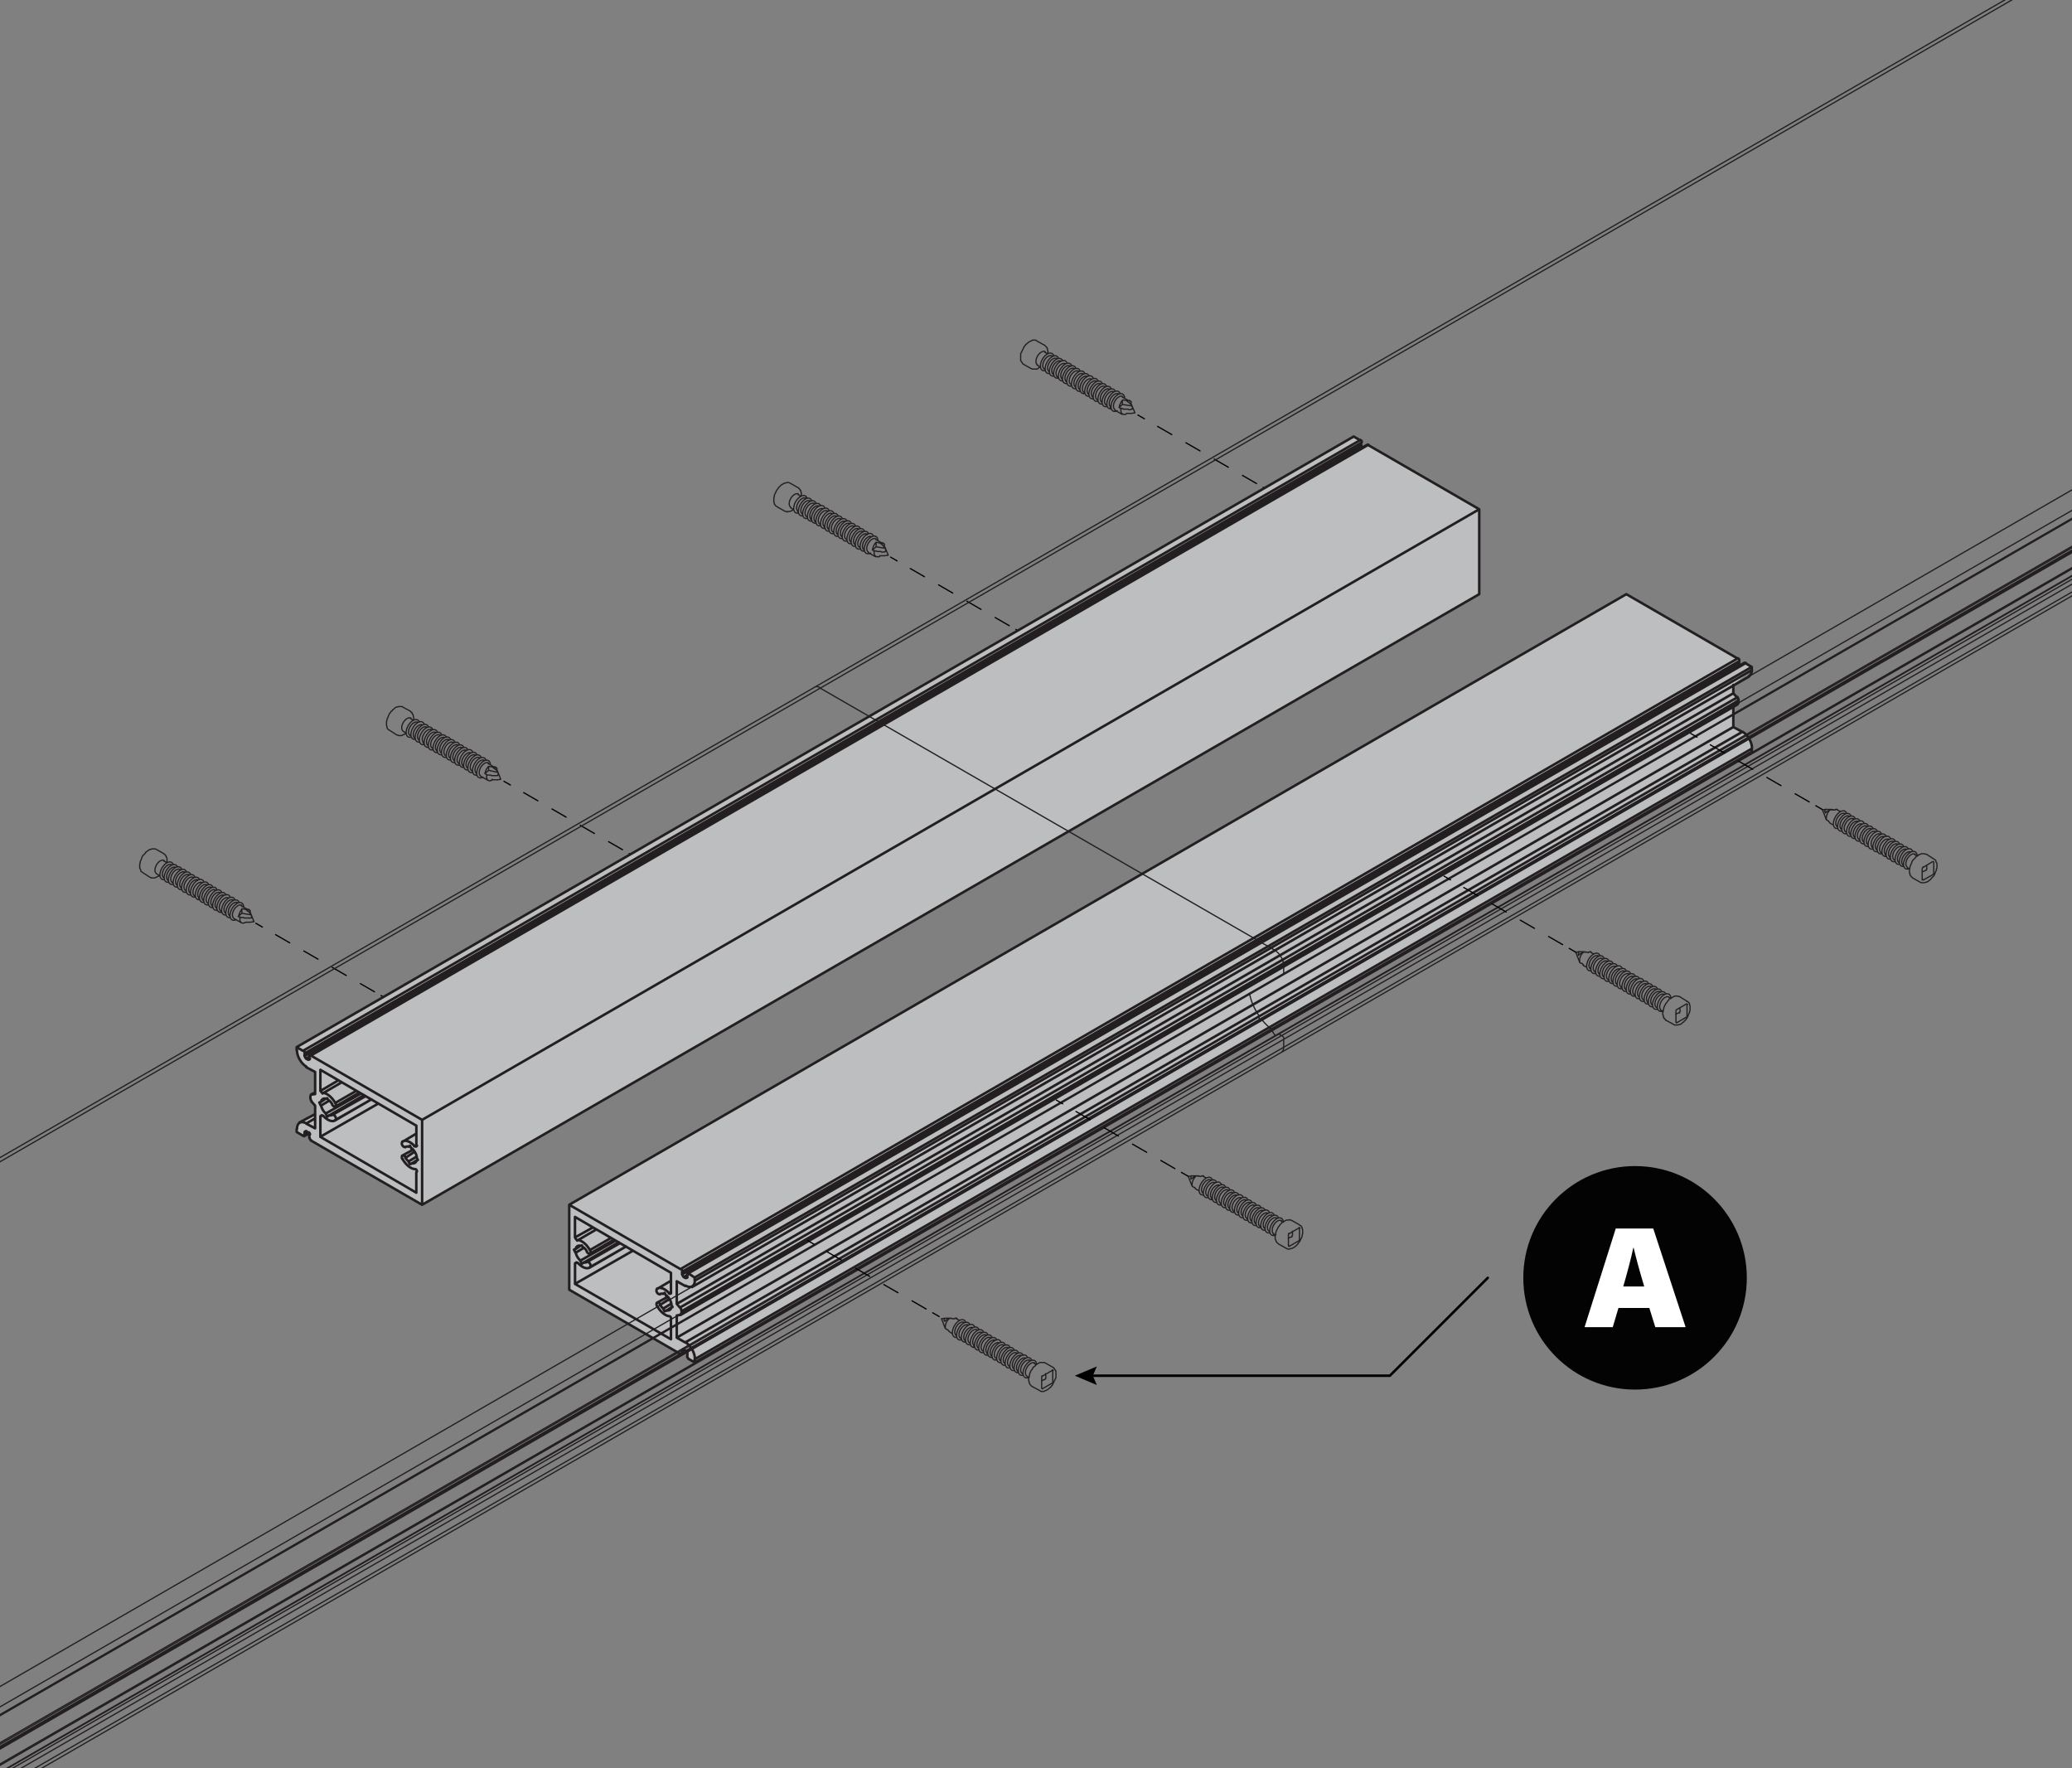
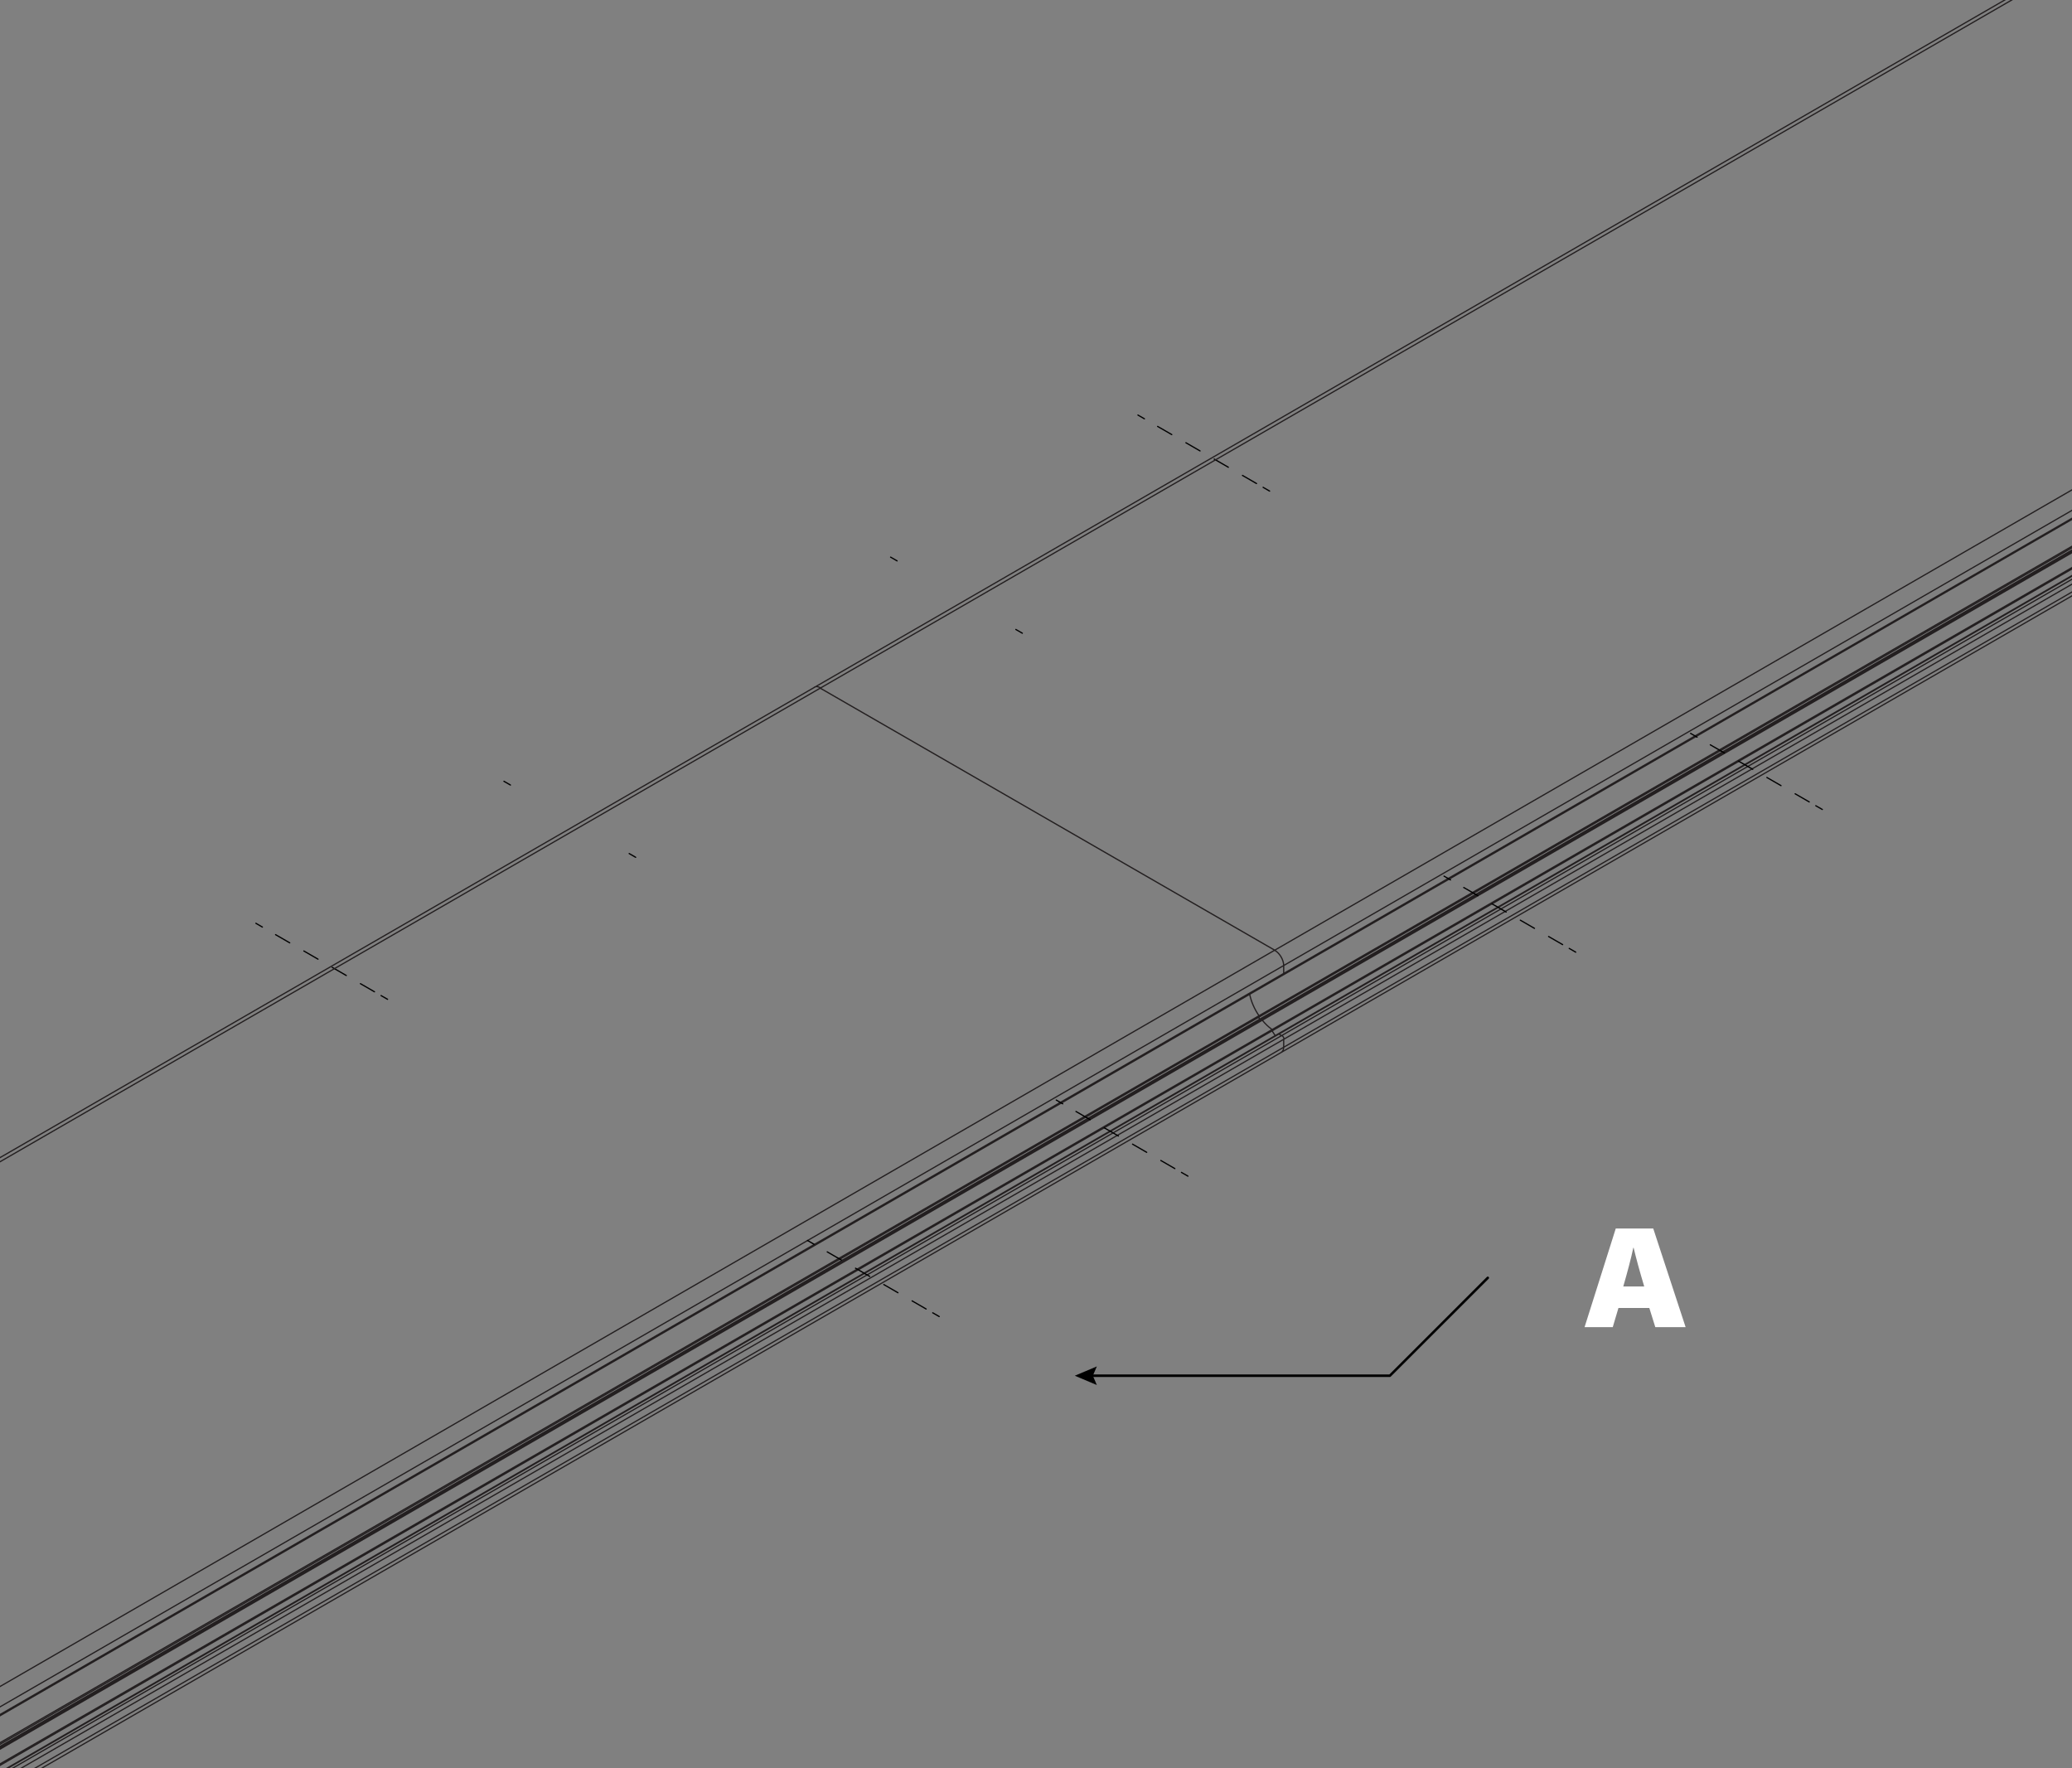
<svg xmlns="http://www.w3.org/2000/svg" id="Layer_1" data-name="Layer 1" viewBox="0 0 370.45 316.09">
  <rect x="0" y="0" width="370.45" height="316.09" fill="#808080" stroke="none" />
  <defs>
    <style>
      .cls-1, .cls-2 {
        stroke-width: .45px;
      }

      .cls-1, .cls-2, .cls-3, .cls-4, .cls-5, .cls-6 {
        fill: none;
      }

      .cls-1, .cls-2, .cls-3, .cls-4, .cls-6 {
        stroke-linecap: round;
        stroke-linejoin: round;
      }

      .cls-1, .cls-3 {
        stroke: #231f20;
      }

      .cls-2, .cls-4, .cls-6 {
        stroke: #000;
      }

      .cls-7 {
        fill: #030303;
      }

      .cls-7, .cls-8, .cls-5, .cls-9, .cls-10 {
        stroke-width: 0px;
      }

      .cls-3, .cls-4, .cls-6 {
        stroke-width: .22px;
      }

      .cls-11 {
        clip-path: url(#clippath-2);
      }

      .cls-4 {
        stroke-dasharray: 0 0 2.92 2.92;
      }

      .cls-12 {
        clip-path: url(#clippath-1);
      }

      .cls-9 {
        fill: #fff;
      }

      .cls-13 {
        clip-path: url(#clippath);
      }

      .cls-10 {
        fill: #bcbec0;
      }
    </style>
    <clipPath id="clippath">
-       <rect class="cls-5" width="370.45" height="316.09" />
-     </clipPath>
+       </clipPath>
    <clipPath id="clippath-1">
      <rect class="cls-5" width="370.45" height="316.09" />
    </clipPath>
    <clipPath id="clippath-2">
-       <rect class="cls-5" width="370.45" height="316.09" />
-     </clipPath>
+       </clipPath>
  </defs>
  <line class="cls-6" x1="45.75" y1="165.06" x2="46.91" y2="165.73" />
  <line class="cls-4" x1="49.27" y1="167.09" x2="66.95" y2="177.3" />
  <path class="cls-6" d="M90.1,139.67l1.16.67M68.13,177.98l1.16.67" />
-   <line class="cls-4" x1="93.63" y1="141.7" x2="111.31" y2="151.91" />
  <path class="cls-6" d="M159.23,99.6l1.16.67M112.49,152.59l1.16.67" />
-   <line class="cls-4" x1="162.75" y1="101.64" x2="180.44" y2="111.85" />
  <path class="cls-6" d="M203.45,74.2l1.16.67M181.62,112.53l1.16.67" />
  <line class="cls-4" x1="206.97" y1="76.23" x2="224.65" y2="86.44" />
  <line class="cls-6" x1="225.83" y1="87.12" x2="226.99" y2="87.79" />
  <g class="cls-13">
    <path class="cls-10" d="M53.04,187.2l189-109.16,1.44,1.01.05.91,1.13-.47,19.81,11.55v15.18l-189,109.16-20.03-11.69-.02-.87-.69-.54-.77.64-.93-.54.36-1.51,2.94-1.7v-1.51l-.85-1.32.09-.66.75-.25v-3.67s-1.55-1.23-1.76-1.19c-.21.03-.94-1.07-.94-1.07l-.6-2.15v-.15Z" />
    <path class="cls-10" d="M101.77,215.38v15.18l19.58,11.32,1.25-.39.31.35.16,1.06,1.13.66,189-109.16-.27-1.94-1.26-1.75-1.77-.86-.14-4.01.83-1.27-.57-.49s-.09-1.72-.05-1.79c.05-.07,3.41-2.57,3.41-2.57l-.71-.8s-.64-.36-.68-.3c-.04.06-.53.16-.62.16-.09,0-.43-.35-.43-.35,0,0-.42-.77-.47-.8-.05-.04-19.7-11.39-19.7-11.39l-189,109.16Z" />
    <path class="cls-1" d="M117.98,231.31v.09M111.95,222.83l-6.6,3.77M109.78,221.6l-4.34,2.54M312.73,120.93l-189,109.16M311.88,118.48l-189,109.16M122.7,241.59l-.85.47M310.66,125.93l-189,109.16M110.82,222.26l-5.94,3.39M119.3,231.88l-1.89,1.04M119.96,228.96l-2.55,1.51M309.9,122.44v1.51M121,229.05v4.05M117.48,230.44c-.16.1-.16.37-.02.62.14.25.39.37.54.28M117.98,231.31v.09M118.61,231.29c-.21-.06-.41-.03-.57.06M118.55,231.31l.28-.19.28.57M120.04,233.08c-.1-.54-.42-1.1-.84-1.46M119.96,233.1l.28.57-.28.09M119.15,234.25c.42.11.76-.08.88-.5M119.96,233.1l-1.41.85.28.47.28-.09.85-.57M118.01,233.25c.15.26.34.5.55.68M117.51,233.52c.58,1.03,1.47,1.74,2.21,1.79M119.96,235.74v3.68l-17.16-9.9M113.18,223.58l-10.37,5.94v-3.68M103.29,225.75c.75.85,1.63,1.18,2.19.84M104.35,225.68c.21.06.41.04.56-.06M110.07,221.79l-6.32,3.58.28.57.28-.19,6.32-3.68M102.92,223.89c.1.54.42,1.1.84,1.46M103.75,222.73l-.85.57-.28.09.28.57,1.42-.85M103.81,222.71c-.42-.11-.76.08-.88.5M103.75,222.73l.28-.09.28.47M104.95,223.72c-.15-.26-.34-.5-.55-.68M104.92,223.79c.14.25.38.38.54.29.16-.09.18-.36.03-.61M102.88,221.25c0,.1.03.21.1.29.07.09.16.14.25.13M106.01,219.43l-3.21,1.79M119.96,231.22v-3.68l-17.16-9.99v3.68M119.59,231.19c.08.08.17.11.25.1.08-.02.13-.09.14-.19M122.51,229.9l-1.51-.85M312.75,120.8c.31-.18.49-.57.48-1.09M122.57,229.83c.93.55,1.68.11,1.67-.97M313.2,119.23v.57M313.2,119.8l-189,109.16M124.2,228.39v.57M123.07,227.64l1.13.75,189-109.16-1.13-.66M312.15,118.52c-.07-.03-.14-.03-.19,0M312.07,118.57l-189,109.06M123.15,227.68c-.14-.06-.27,0-.29.17M122.89,228.39v-.57M122.62,228.44c.14.07.27,0,.29-.17M122.89,228.39l-.28.09M122.22,228.3l.38.19M310.91,118.69c-.01.1.03.21.1.3M122.89,227.92l-.66.38M122.01,227.85c-.01.16.09.34.23.4M310.94,118.2v.47M310.94,118.67l-189,109.16M121.94,227.35v.47M310.97,118.08c.02-.16-.09-.34-.23-.4M310.94,118.2l-189,109.16M121.97,227.24c.02-.16-.09-.34-.23-.4M290.77,106.22l19.89,11.5M310.66,117.72l-189,109.16M101.77,215.38l19.89,11.5M121.66,242.06l-19.89-11.5v-15.18l189-109.16M121.68,242.01c.15.07.27,0,.29-.17M122.7,241.49l-.75.47M121.94,241.4v.57M122.22,241.3l-.28.09M122.3,241.25c-.14-.06-.27,0-.29.17M122.6,241.49l-.38-.19M122.91,241.85c.01-.16-.09-.34-.23-.4M122.89,242.43v-.47M122.86,242.46c-.01.16.09.34.23.4M124.2,243.57l-1.13-.66M124.2,243v.57l189-109.16v-.57M313.24,133.75c0-1.08-.77-2.4-1.7-2.94M313.2,133.84l-189,109.16M124.24,242.9c0-1.08-.77-2.4-1.7-2.94M309.9,129.98l1.6.85M311.51,130.83l-189,109.16M121,239.14l1.51.85M121.57,235.08l-.57.09v3.96l188.9-109.16v-3.68M310.68,125.83c.1-.06.15-.17.16-.33M121.58,235.02c.16-.02.26-.15.26-.36M310.75,125.27v.28M310.75,125.55l-188.9,109.16M121.85,234.42v.28M310.84,125.22c0-.21-.09-.46-.25-.65M310.75,125.27l-188.9,109.16M121.84,234.38c0-.21-.09-.46-.25-.65M121,233.1l188.9-109.16.66.75M310.56,124.7l-189,109.06M121,233.1l.57.66M109.22,221.32l-3.77,2.17M105.45,223.45c-.58-1.03-1.47-1.74-2.21-1.79M106.58,219.81l-3.39,1.98M111.95,222.83l-6.5,3.77M105.47,226.53c.16-.1.16-.37.02-.62-.15-.25-.39-.37-.54-.28M103.09,225.75l-.28.09M103.27,225.78c-.08-.08-.17-.11-.25-.1-.08.02-.13.09-.14.19M119.99,235.72c0-.1-.03-.21-.1-.29-.07-.09-.16-.14-.25-.13M119.59,232.25l-1.6,1.04M118.04,233.18c-.14-.25-.38-.38-.54-.29-.16.09-.18.36-.03.61M119.96,231.03l-.38.19M119.66,231.21c-.75-.85-1.63-1.18-2.19-.84M65.38,195.96l-6.03,3.39M74.43,202.66l-2.54,1.51M73.77,205.58l-1.89,1.04M56.34,199.17l-2.83,1.51M55.2,202.66l-.85.47M244.39,79.55L55.39,188.7M56.34,195.3l-.75.38M72.45,205.01v.09M64.25,195.3l-4.34,2.55M66.42,196.53l-6.6,3.77M56.34,201.71v-4.05M59.94,200.23c.16-.1.16-.37.02-.62-.15-.25-.39-.37-.55-.27M58.82,199.38c.21.06.41.03.57-.06M64.54,195.49l-6.31,3.58.28.57.28-.19,6.31-3.68M57.39,197.59c.1.54.42,1.1.84,1.46M58.22,196.43l-.85.56-.28.1.28.57,1.41-.85M58.28,196.41c-.42-.11-.76.08-.88.51M58.22,196.43l.28-.1.28.47M59.42,197.42c-.15-.26-.34-.5-.55-.68M59.92,197.15c-.58-1.03-1.47-1.74-2.21-1.79M57.28,195.02v-3.77l17.16,9.99v3.68M74.14,204.91c-.75-.85-1.63-1.18-2.19-.84M73.08,204.99c-.21-.06-.41-.04-.57.06M73.02,205.01l.28-.19.28.57M74.51,206.78c-.1-.54-.42-1.1-.84-1.46M74.43,206.8l.28.57-.28.1M73.62,207.95c.42.11.76-.08.88-.5M74.43,206.8l-1.41.85.28.47.28-.09.85-.56M72.48,206.95c.15.26.34.5.55.68M74.06,205.95l-1.6,1.04M72.51,206.88c-.14-.25-.38-.38-.54-.29-.16.09-.18.36-.04.61M74.55,209.42c0-.1-.03-.21-.1-.3-.07-.09-.16-.14-.25-.13M74.43,209.54v3.68l-17.16-9.99M57.28,199.54v3.68l10.37-5.94M57.56,199.45l-.28.09M57.74,199.48c-.08-.08-.17-.11-.25-.1-.08.02-.13.09-.14.19M54.73,200.86l1.6.85M56.34,199.92l-1.6.94M54.77,200.84c-.93-.55-1.68-.11-1.67.97M54.17,203.03l-1.13-.66v-.56M54.19,202.99c.14.06.27,0,.29-.17M55.11,202.56l-.66.38M54.45,202.37v.57M54.73,202.28l-.28.09M54.81,202.23c-.14-.07-.27,0-.29.17M55.11,202.47l-.38-.19M55.42,202.82c.02-.16-.09-.34-.23-.4M55.3,203.41v-.47M55.37,203.43c-.02.16.09.34.23.4M75.47,215.38l-19.89-11.5M75.47,200.2v15.18l189-109.16v-15.18M55.58,188.7l19.89,11.5,189-109.16-19.89-11.5M244.65,79.5c-.07-.03-.14-.03-.19,0M244.58,79.55L55.58,188.7M55.66,188.65c-.14-.07-.27,0-.29.17M55.3,189.36v-.57M55.13,189.41c.14.07.27,0,.29-.17M55.3,189.36l-.19.09M54.73,189.27l.38.19M243.42,79.66c-.01.1.03.21.1.3M55.3,188.89l-.57.38M54.52,188.82c-.02.16.09.34.23.4M243.35,79.17v.47M243.35,79.64L54.45,188.8M54.45,188.33v.47M243.47,79.05c.02-.16-.09-.34-.23-.4M243.35,79.17L54.45,188.33M54.48,188.21c.02-.16-.09-.34-.23-.4M242.03,78.04l1.13.66M243.16,78.7L54.17,187.86M53.04,187.2l1.13.66M53.04,187.76v-.57l189-109.16M53.09,187.76c0,1.08.77,2.4,1.7,2.94M55.68,195.68l.66-.09v-3.96l-1.6-.85M56.34,195.3l-.66.38M55.76,195.65c-.16.02-.26.15-.26.36M55.49,196.34v-.28M55.5,196.29c0,.21.09.45.25.65M56.34,197.66l-.66-.75M71.98,207.22c.58,1.03,1.47,1.74,2.21,1.79M71.96,204.14c-.16.09-.17.37-.02.62.15.25.39.37.54.28M72.45,205.01v.09M74.16,204.89c.08.08.17.11.25.09.08-.02.13-.09.14-.19M74.43,204.73l-.38.19M61.05,193.51l-3.39,1.98M57.35,194.95c0,.1.03.21.1.29.07.09.16.14.25.13M60.48,193.14l-3.2,1.89M59.39,197.49c.14.25.38.38.54.29.16-.09.17-.36.03-.61M63.69,195.02l-3.77,2.17M57.76,199.45c.75.85,1.63,1.18,2.19.84M66.42,196.53l-6.51,3.77" />
  </g>
  <g class="cls-12">
    <path class="cls-3" d="M-273.86,464.82L229.41,174.3M-274.71,475.47L228.47,184.86M-274.24,478.77L229.04,188.16M-357.66,413.45L145.52,122.93M229.44,174.23c.08-.04.12-.13.13-.25M-273.76,464.54L229.51,174.02M229.51,174.02v-1.41M-273.76,463.22L229.51,172.61M229.51,172.62c0-1-.7-2.21-1.57-2.71M-275.27,460.49L227.9,169.87M227.9,169.87l-81.26-46.85M223.42,177.71c.26,1.31.85,2.67,1.67,3.87M-278.19,472.17L224.98,181.65M225.2,181.76c0-.07-.03-.15-.08-.21M-278.1,472.46L225.08,181.84M225.17,182.22l-.1-.38M225.45,182.31l-.28-.09-503.27,290.52M-277.82,472.83L225.45,182.31M225.65,182.36c-.05-.06-.11-.1-.18-.11M-277.63,473.02L225.64,182.41M225.67,182.37c.53.65,1.11,1.21,1.71,1.64M-275.93,474.62L227.34,184.11M227.59,184.22c-.04-.06-.09-.12-.14-.15M-275.74,474.81L227.43,184.29M228,185.14l-.57-.85M228.73,184.81c-.07-.03-.14-.03-.19,0M-274.52,475.47L228.66,184.86M229.13,185.14l-.47-.28M-274.14,475.66L229.13,185.14M229.56,185.77c.01-.24-.15-.52-.37-.63M-273.76,476.32L229.51,185.8M229.51,187.22v-1.41M-273.76,477.74L229.51,187.22M229.06,188.14c.29-.17.46-.53.46-1.01M-356.53,413.54L146.65,123.02M146.69,122.96c-.41-.24-.81-.28-1.1-.11M229.04,188.16L833.64-160.9M228.47,184.86L833.07-164.2M145.52,122.93L750.22-226.22M229.41,174.3L834.02-174.85M229.51,187.22L834.11-161.93M229.51,185.8L834.11-163.25M229.13,185.14L833.73-163.91M228.66,184.86L833.26-164.2M227.43,184.29L832.13-164.86M227.34,184.11L831.94-165.05M225.64,182.41L830.25-166.65M225.45,182.31L830.06-166.84M225.17,182.22L829.78-166.93v-.28M225.08,181.84L829.78-167.21M224.98,181.65L829.68-167.5M146.65,123.02L751.25-226.13M227.9,169.87L832.51-179.18M229.51,172.61L834.11-176.45M229.51,174.02L834.11-175.04M229.51,172.61v1.41M229.44,174.23c.08-.04.12-.13.13-.25M223.42,177.71c.26,1.31.85,2.67,1.67,3.87M225.2,181.76c0-.07-.03-.15-.08-.21M225.08,181.84l.1.38.28.09M225.65,182.36c-.05-.06-.11-.1-.18-.11M225.67,182.37c.53.65,1.11,1.21,1.71,1.64M227.59,184.22c-.04-.06-.09-.12-.14-.15M227.43,184.29l.57.85M228.73,184.81c-.07-.03-.14-.03-.19,0M228.66,184.86l.47.28M229.56,185.77c.01-.24-.15-.52-.37-.63M229.51,185.8v1.41M229.06,188.14c.29-.17.46-.53.46-1.01M146.69,122.96c-.41-.24-.81-.28-1.1-.11M146.65,123.02l81.26,46.85M229.51,172.62c0-1-.7-2.21-1.57-2.71" />
  </g>
  <g class="cls-11">
    <path class="cls-3" d="M149.08,91.76c-.18-.52-.71-.6-1.28-.2-.57.41-1.02,1.19-1.09,1.89-.07.7.27,1.12.81,1.01M147.95,91.33c-.38-.22-1,.13-1.38.78-.38.65-.37,1.36.01,1.58M148.24,91.29c-.18-.52-.71-.6-1.28-.2-.57.41-1.02,1.19-1.09,1.89-.07.7.27,1.12.81,1.01M147.19,90.96c-.38-.22-1,.13-1.38.78-.38.65-.37,1.36.01,1.58M147.48,90.82c-.18-.52-.71-.6-1.29-.2-.57.41-1.02,1.19-1.09,1.89-.07.7.27,1.12.81,1.01M146.44,90.49c-.38-.22-1,.13-1.38.78-.38.65-.37,1.36.01,1.58M146.73,90.44c-.18-.52-.71-.6-1.28-.19-.57.41-1.02,1.19-1.09,1.89-.07.7.27,1.12.81,1.01M145.59,90.01c-.38-.22-1,.13-1.38.78-.38.65-.37,1.36.01,1.58M145.88,89.97c-.18-.52-.71-.6-1.28-.19-.57.41-1.02,1.19-1.09,1.89-.07.7.27,1.12.81,1.01M144.84,89.54c-.38-.22-1,.13-1.38.78-.38.65-.37,1.36.01,1.58M145.12,89.5c-.18-.52-.71-.6-1.28-.19-.57.41-1.02,1.19-1.09,1.89-.07.7.27,1.12.81,1.01M144.08,89.07c-.38-.22-1,.13-1.38.78-.38.65-.37,1.36.01,1.58M144.28,89.03c-.18-.52-.71-.6-1.28-.2-.57.41-1.02,1.19-1.09,1.89-.07.7.27,1.12.81,1.01M142.76,88.32c-.38-.22-1,.13-1.38.78-.38.65-.37,1.36,0,1.58M153.8,94.49c-.18-.52-.71-.6-1.28-.2-.57.41-1.02,1.19-1.09,1.89-.07.7.27,1.12.81,1.01M153.51,94.54c-.38-.22-1,.13-1.38.78-.38.65-.37,1.36.01,1.58M154.55,94.96c-.18-.52-.71-.6-1.28-.2-.57.41-1.02,1.19-1.09,1.89-.07.7.27,1.12.81,1.01M154.26,95.01c-.38-.22-1,.13-1.38.78-.38.65-.37,1.36,0,1.58M155.3,95.44c-.18-.52-.71-.6-1.28-.19-.57.41-1.02,1.19-1.09,1.89-.07.7.27,1.12.81,1.01M155.02,95.48c-.38-.22-1,.13-1.38.78-.38.65-.37,1.36.01,1.58M156.15,95.81c-.18-.52-.71-.6-1.28-.19-.57.41-1.02,1.19-1.09,1.89-.07.7.27,1.12.81,1.01M155.86,95.95c-.38-.22-1,.13-1.38.78-.38.65-.37,1.36.01,1.58M156.62,96.33c-.38-.22-1,.13-1.38.78-.38.65-.37,1.36.01,1.58M156.97,96.61c-.04-.73-.58-1-1.24-.6s-1.19,1.32-1.21,2.09c-.02.77.48,1.11,1.13.77M89.53,139.32l-.75-1.88M87.83,139.51l-.28.09M89.53,139.32l-.66.1M88.58,137.25l-1.32-.75M87.26,139.51l-1.32-.75M75.76,132.91l-.09-.1M78.12,134.23h-.09M83.4,134.23l-.09-.09M73.41,127.16l-1.41-.76-.09-.09h-.66l-.19.09h-.19l-.19.1-.09.09-.19.19-.19.09-.09.19-.19.1-.09.19-.19.19-.09.19-.09.19-.09.28-.1.19-.09.19v.19l-.09.19v.75l.09.19v.19l.09.19.1.1.09.09.19.09M70.96,131.4l-1.32-.85M73.88,128.76l-.47-.28M72.56,131.02l-.47-.28M85.76,135.55h-.1M73.97,128.76v-.47l-.09-.28v-.19l-.1-.09v-.09l-.09-.09v-.1l-.09-.09h-.1v-.09l-.09-.09M70.96,131.4h.19l.09.1h.57l.19-.1.19-.09.19-.09.19-.09M89.06,138.09l-1.7-.38M87.36,137.06v.66l-.66.57M88.02,139.32l-.1.1v.09h-.09M86.98,138.47l.19.09h.57l.09.1h1.13l.1-.1v-.47l-.1-.09-.09-.19-.09-.09-.09-.09-.1-.1-.19-.09-.09-.09-.19-.19M88.87,139.41h-.75l-.09-.1M87.33,137.01c-.29.3-.54.81-.64,1.31M86.7,138.28l.28.19M87.05,138.48c-.17.67.08,1.16.58,1.1M88.88,137.41c-.12-.29-.4-.4-.73-.29M88.12,137.15c-.25-.06-.52-.12-.78-.15M83.66,134.08c-.18-.52-.71-.6-1.28-.2-.57.41-1.03,1.19-1.09,1.89-.07.7.27,1.12.81,1.01M83.38,134.13c-.38-.22-1,.13-1.38.78-.38.65-.37,1.36.01,1.58M82.62,133.66c-.38-.22-1,.13-1.38.78-.38.65-.37,1.36.01,1.58M82.91,133.61c-.18-.52-.71-.6-1.28-.19-.57.41-1.02,1.19-1.09,1.89-.07.7.27,1.12.81,1.01M81.87,133.19c-.38-.22-1,.13-1.38.78-.38.65-.37,1.36,0,1.58M82.16,133.14c-.18-.52-.71-.6-1.28-.19-.57.41-1.02,1.19-1.09,1.89-.07.7.27,1.12.81,1.01M81.02,132.72c-.38-.22-1,.13-1.38.78-.38.65-.37,1.36.01,1.58M81.31,132.67c-.18-.52-.71-.6-1.28-.2-.57.41-1.02,1.19-1.09,1.89-.07.7.27,1.12.81,1.02M80.27,132.24c-.38-.22-1,.13-1.38.78-.38.65-.37,1.36.01,1.58M80.55,132.2c-.18-.52-.71-.6-1.28-.19s-1.02,1.19-1.09,1.89c-.07.7.27,1.12.81,1.01M79.51,131.87c-.38-.22-1,.13-1.38.78-.38.65-.37,1.36.01,1.58M79.8,131.82c-.18-.52-.71-.6-1.28-.19-.57.41-1.02,1.19-1.09,1.89-.07.7.27,1.12.81,1.01M78.66,131.4c-.38-.22-1,.13-1.38.78-.38.65-.37,1.36.01,1.58M78.95,131.35c-.18-.52-.71-.6-1.28-.19-.57.41-1.02,1.19-1.09,1.89-.07.7.27,1.12.81,1.01M77.91,130.93c-.38-.22-1,.13-1.38.78-.38.65-.37,1.36,0,1.58M78.2,130.88c-.18-.52-.71-.6-1.28-.2-.57.41-1.02,1.19-1.09,1.89-.07.7.27,1.12.81,1.02M77.15,130.45c-.38-.22-1,.13-1.38.78-.38.65-.37,1.36.01,1.58M77.35,130.41c-.18-.52-.71-.6-1.28-.2s-1.02,1.19-1.09,1.89c-.07.7.27,1.12.81,1.01M76.31,129.98c-.38-.22-1,.13-1.38.78-.38.65-.37,1.36.01,1.58M76.6,129.94c-.18-.52-.71-.6-1.28-.19s-1.02,1.19-1.09,1.89c-.07.7.27,1.12.81,1.01M75.55,129.61c-.38-.22-1,.13-1.38.78-.38.65-.37,1.36.01,1.58M75.84,129.46c-.18-.52-.71-.6-1.28-.2-.57.41-1.02,1.19-1.09,1.89-.07.7.27,1.12.81,1.01M74.7,129.13c-.38-.22-1,.13-1.38.78-.38.65-.37,1.36.01,1.58M74.99,129.09c-.18-.52-.71-.6-1.28-.2-.57.41-1.02,1.19-1.09,1.89-.07.7.27,1.12.81,1.01M73.48,128.38c-.38-.22-1,.13-1.38.78-.38.65-.37,1.36.01,1.58M84.51,134.46c-.18-.52-.71-.6-1.28-.2-.57.41-1.02,1.19-1.09,1.89-.07.7.27,1.12.81,1.01M84.22,134.6c-.38-.22-1,.13-1.38.78-.38.65-.37,1.36.01,1.58M85.27,134.93c-.18-.52-.71-.6-1.28-.19s-1.02,1.19-1.09,1.89c-.07.7.27,1.12.81,1.01M84.98,134.98c-.38-.22-1,.13-1.38.78-.38.65-.37,1.36.01,1.58M86.02,135.4c-.18-.52-.71-.6-1.28-.19-.57.41-1.02,1.19-1.09,1.89-.07.7.27,1.12.81,1.01M85.73,135.45c-.38-.22-1,.13-1.38.78-.38.65-.37,1.36.01,1.58M86.87,135.87c-.18-.52-.71-.6-1.29-.2-.57.41-1.02,1.19-1.09,1.89-.07.7.27,1.12.81,1.01M86.58,135.92c-.38-.22-1,.13-1.38.78-.38.65-.37,1.36.01,1.58M87.33,136.39c-.38-.22-1,.13-1.38.78-.38.65-.37,1.36.01,1.58M87.68,136.68c-.04-.73-.58-1-1.24-.6-.66.4-1.19,1.32-1.21,2.09-.02.77.48,1.11,1.13.77M45.41,164.77l-.75-1.89M43.71,164.96l-.28.09M45.41,164.77l-.66.09M44.47,162.7l-1.32-.75M43.15,164.96l-1.32-.75M32.21,155.53h-.09M35.33,157.42v-.09M35.61,160.62h-.09M37.96,161.94h-.09M29.29,152.61l-1.32-.75-.19-.1h-.66l-.19.1h-.19l-.09.09-.19.09-.19.19-.19.09-.09.19-.19.19-.09.09-.19.19-.09.19-.09.19-.09.28-.09.19-.09.19v.19l-.09.19v.85l.09.09.09.19v.19l.09.1.19.09.09.09M26.84,156.85l-1.32-.85M29.86,154.21l-.57-.28M28.44,156.48l-.47-.28M41.08,163.83v-.09M29.86,154.21v-.75l-.09-.19v-.09l-.09-.09v-.09l-.09-.1-.09-.09-.1-.09-.09-.09M26.84,156.85h.09l.09.1h.66l.19-.1.19-.09.19-.09.19-.09M44.94,163.55l-1.7-.28M43.24,162.51v.75l-.66.57M43.9,164.87l-.1.09h-.09M42.96,164.02h.57l.09.09h1.32v-.09l.09-.1v-.09l-.09-.09v-.19l-.1-.09-.09-.09-.09-.19-.09-.09-.09-.09-.19-.1-.1-.09-.19-.19M44.75,164.87h-.85M43.31,162.46c-.29.3-.54.81-.64,1.3M42.58,163.83l.38.19M42.94,163.93c-.17.67.09,1.16.58,1.1M44.76,162.86c-.12-.29-.4-.4-.73-.29M44.01,162.6c-.26-.07-.52-.12-.78-.15M39.64,159.53c-.18-.52-.71-.6-1.28-.2-.57.41-1.03,1.19-1.09,1.89-.07.7.27,1.12.81,1.01M39.35,159.58c-.38-.22-1,.13-1.38.78-.38.65-.37,1.36.01,1.58M38.51,159.11c-.38-.22-1,.13-1.38.78-.38.65-.37,1.36.01,1.58M38.8,159.06c-.18-.52-.71-.6-1.28-.19-.57.41-1.02,1.19-1.09,1.89-.07.7.27,1.12.81,1.01M37.75,158.64c-.38-.22-1,.13-1.38.78-.38.65-.37,1.36,0,1.59M38.04,158.59c-.18-.52-.71-.6-1.28-.19-.57.41-1.02,1.19-1.09,1.89-.07.7.27,1.12.81,1.01M37,158.17c-.38-.22-1,.13-1.38.78-.38.65-.37,1.36.01,1.58M37.29,158.12c-.18-.52-.71-.6-1.28-.2s-1.02,1.19-1.09,1.89c-.07.7.27,1.12.81,1.01M36.15,157.79c-.38-.22-1,.13-1.38.78-.38.65-.37,1.36.01,1.58M36.44,157.65c-.18-.52-.71-.6-1.28-.19s-1.02,1.19-1.09,1.89c-.07.7.27,1.12.81,1.01M35.4,157.32c-.38-.22-1,.13-1.38.78-.38.65-.37,1.36.01,1.58M35.68,157.27c-.18-.52-.71-.6-1.28-.19-.57.41-1.03,1.19-1.09,1.89-.07.7.27,1.12.81,1.01M34.55,156.85c-.38-.22-1,.13-1.38.78-.38.65-.37,1.36.01,1.58M34.84,156.8c-.18-.52-.71-.6-1.28-.19s-1.02,1.19-1.09,1.89c-.07.7.27,1.12.81,1.01M33.79,156.38c-.38-.22-1,.13-1.38.78-.38.65-.37,1.36,0,1.58M34.08,156.33c-.18-.52-.71-.6-1.28-.2-.57.41-1.02,1.19-1.09,1.89-.07.7.27,1.12.81,1.01M33.04,155.9c-.38-.22-1,.13-1.38.78-.38.65-.37,1.36.01,1.58M33.33,155.86c-.18-.52-.71-.6-1.28-.19-.57.41-1.02,1.19-1.09,1.89-.07.7.27,1.12.81,1.01M32.19,155.43c-.38-.22-1,.13-1.38.78-.38.65-.37,1.36.01,1.58M32.48,155.39c-.18-.52-.71-.6-1.28-.19-.57.41-1.02,1.19-1.09,1.89-.07.7.27,1.12.81,1.01M31.44,155.06c-.38-.22-1,.13-1.38.78-.38.65-.37,1.36.01,1.58M31.73,155.01c-.18-.52-.71-.6-1.28-.2-.57.41-1.02,1.19-1.09,1.89-.07.7.27,1.12.81,1.01M30.68,154.59c-.38-.22-1,.13-1.38.78-.38.65-.37,1.36.01,1.58M30.97,154.54c-.18-.52-.71-.6-1.28-.2-.57.41-1.02,1.19-1.09,1.89-.07.7.27,1.12.81,1.01M29.36,153.83c-.38-.22-1,.13-1.38.78-.38.65-.37,1.36.01,1.58M40.4,160.01c-.18-.52-.71-.6-1.28-.19-.57.41-1.02,1.19-1.09,1.89-.07.7.27,1.12.81,1.01M40.11,160.05c-.38-.22-1,.13-1.38.78-.38.65-.37,1.36.01,1.58M41.15,160.38c-.18-.52-.71-.6-1.28-.19-.57.41-1.02,1.19-1.09,1.89-.07.7.27,1.12.81,1.01M40.86,160.52c-.38-.22-1,.13-1.38.78-.38.65-.37,1.36.01,1.59M42,160.85c-.18-.52-.71-.6-1.28-.19-.57.41-1.02,1.19-1.09,1.89-.07.7.27,1.12.81,1.01M41.71,160.9c-.38-.22-1,.13-1.38.78-.38.65-.37,1.36,0,1.58M42.75,161.33c-.18-.52-.71-.6-1.28-.2s-1.02,1.19-1.09,1.89c-.07.7.27,1.12.81,1.01M42.47,161.37c-.38-.22-1,.13-1.38.78-.38.65-.37,1.36.01,1.58M43.22,161.84c-.38-.22-1,.13-1.38.78s-.37,1.36,0,1.58M43.57,162.13c-.04-.73-.58-1-1.24-.6-.66.4-1.19,1.32-1.21,2.09-.02.77.48,1.11,1.13.77" />
    <path class="cls-3" d="M343.86,154.97c-.07.02-.12.1-.1.17M343.66,157.32v-2.07M343.76,157.22c.02.07.1.12.17.1M345.55,156.38l-1.7.94M328.11,144.79h-.66l-.09-.09h-.94l-.09.09-.09.1v.19h.09v.28l.09-.09.1-.1.09-.09h.1l.09-.09.19-.09.09-.1h.19M326.6,146.58l-.09-.09M328.5,144.71c-.12-.07-.29-.04-.47.09M326.88,146.74c.05.13.14.23.26.3M326.88,146.77l-.28-.19M327.3,144.69c-.28.22-.52.56-.65.92-.14.36-.16.72-.07.97M328.12,144.81c-.26-.05-.52-.09-.77-.12M334.03,147.66c-.18-.52-.71-.6-1.28-.2-.57.41-1.02,1.19-1.09,1.89-.07.7.27,1.12.81,1.01M333.74,147.7c-.38-.22-1,.13-1.38.78-.38.65-.37,1.36,0,1.59M334.88,148.13c-.18-.52-.71-.6-1.28-.2s-1.02,1.19-1.09,1.89c-.07.7.27,1.12.81,1.01M334.59,148.17c-.38-.22-1,.13-1.38.78-.38.65-.37,1.36.01,1.58M335.63,148.6c-.18-.52-.71-.6-1.28-.2-.57.41-1.02,1.19-1.09,1.89-.07.7.27,1.12.81,1.02M335.34,148.65c-.38-.22-1,.13-1.38.78-.38.65-.37,1.36,0,1.58M336.38,149.07c-.18-.52-.71-.6-1.28-.19s-1.02,1.19-1.09,1.89c-.07.7.27,1.12.81,1.01M336.19,149.12c-.38-.22-1,.13-1.38.78-.38.65-.37,1.36.01,1.59M337.23,149.54c-.18-.52-.71-.6-1.28-.19-.57.41-1.02,1.19-1.09,1.89-.07.7.27,1.12.81,1.01M336.94,149.59c-.38-.22-1,.13-1.38.78-.38.65-.37,1.36.01,1.58M337.99,149.92c-.18-.52-.71-.6-1.28-.19-.57.41-1.02,1.19-1.09,1.89-.07.7.27,1.12.81,1.01M337.7,150.06c-.38-.22-1,.13-1.38.78-.38.65-.37,1.36.01,1.58M338.84,150.39c-.18-.52-.71-.6-1.28-.2-.57.41-1.02,1.19-1.09,1.89-.07.7.27,1.12.81,1.01M338.55,150.44c-.38-.22-1,.13-1.38.78-.38.65-.37,1.36.01,1.58M339.59,150.86c-.18-.52-.71-.6-1.28-.19-.57.41-1.02,1.19-1.09,1.89-.07.7.27,1.12.81,1.01M339.3,150.91c-.38-.22-1,.13-1.38.78-.38.65-.37,1.36.01,1.58M340.34,151.33c-.18-.52-.71-.6-1.28-.19s-1.02,1.19-1.09,1.89c-.07.7.27,1.12.81,1.01M340.05,151.38c-.38-.22-1,.13-1.38.78-.38.65-.37,1.36.01,1.58M341.19,151.8c-.18-.52-.71-.6-1.28-.2-.57.41-1.02,1.19-1.09,1.89-.07.7.27,1.12.81,1.01M340.9,151.85c-.38-.22-1,.13-1.38.78-.38.65-.37,1.36,0,1.58M341.95,152.18c-.18-.52-.71-.6-1.28-.2-.57.41-1.02,1.19-1.09,1.89-.07.7.27,1.12.81,1.01M341.66,152.32c-.38-.22-1,.13-1.38.78-.38.65-.37,1.36,0,1.58M342.76,152.95c-.05-.71-.6-.96-1.24-.56-.65.4-1.17,1.31-1.2,2.07-.02.76.46,1.11,1.1.8M342.41,152.7c-.38-.22-1,.13-1.38.78-.38.65-.37,1.36.01,1.58M333.27,147.19c-.18-.52-.71-.6-1.28-.19-.57.41-1.02,1.19-1.09,1.89-.07.7.27,1.12.81,1.01M332.98,147.33c-.38-.22-1,.13-1.38.78-.38.65-.37,1.36,0,1.58M332.52,146.81c-.18-.52-.71-.6-1.28-.2-.57.41-1.02,1.19-1.09,1.89-.07.7.27,1.12.81,1.01M332.23,146.86c-.38-.22-1,.13-1.38.78-.38.65-.37,1.36,0,1.58M331.67,146.34c-.18-.52-.71-.6-1.28-.2-.57.41-1.02,1.19-1.09,1.89-.07.7.27,1.12.81,1.01M331.38,146.38c-.38-.22-1,.13-1.38.78-.38.65-.37,1.36,0,1.58M330.92,145.87c-.18-.52-.71-.6-1.28-.2-.57.41-1.03,1.19-1.09,1.89-.07.7.27,1.12.81,1.01M330.63,145.91c-.38-.22-1,.13-1.38.78-.38.65-.37,1.36.01,1.59M330.16,145.39c-.18-.52-.71-.6-1.28-.19-.57.41-1.02,1.19-1.09,1.89-.07.7.27,1.12.81,1.01M329.87,145.44c-.38-.22-1,.13-1.38.78-.38.65-.37,1.36.01,1.58M344.44,154.69c.01.22.04.44.07.66M344.41,155.44v.09l-.09.1M344.32,155.59c-.21.08-.41.17-.61.27M202.92,73.81l-.75-1.79M201.23,74.09h-.28M202.92,73.81l-.66.09M201.98,71.73l-1.32-.75M200.66,74.09l-1.32-.75M189.63,64.66v-.1M190.48,65.04h-.09M192.84,66.45h-.09M195.38,71.07v-.1M186.81,61.74l-1.41-.76-.09-.09-.19-.09h-.47l-.19.09-.19.09-.19.1-.19.09-.09.09-.19.19-.19.09-.1.19-.19.19-.09.19-.09.19-.1.19-.09.19-.09.19-.1.19-.09.19v1.23l.09.09.1.19.09.09.09.19.19.09M184.35,65.89l-1.32-.75M187.28,63.25l-.47-.28M185.96,65.61l-.57-.38M196.23,71.45h-.09M198.59,72.86h-.09M187.28,63.25l.09-.28v-.19l-.09-.19v-.28l-.1-.09v-.09l-.09-.1-.09-.09-.1-.09-.09-.09M184.35,65.89h.1l.09.09h.85l.19-.09.19-.19.19-.1M202.36,72.58l-1.7-.28M200.66,71.54v.75l-.57.57M201.42,73.9l-.09.1-.09.09M200.38,73.05h.38l.09.09h.85l.09.1h.38l.1-.1h.19v-.47l-.09-.09v-.1l-.09-.09-.1-.09-.09-.09-.19-.19-.09-.09-.19-.09-.09-.1M202.27,73.9h-.85M200.73,71.49c-.29.3-.54.81-.64,1.3M200.1,72.86l.28.19M200.45,72.97c-.17.67.09,1.16.58,1.1M202.28,71.9c-.12-.29-.4-.4-.73-.29M201.52,71.64c-.26-.06-.52-.11-.78-.15M197.06,68.57c-.18-.52-.71-.6-1.28-.19-.57.41-1.02,1.19-1.09,1.89-.07.7.27,1.12.81,1.01M196.77,68.62c-.38-.22-1,.13-1.38.78-.38.65-.37,1.36.01,1.58M196.02,68.15c-.38-.22-1,.13-1.38.78-.38.65-.37,1.36.01,1.58M196.31,68.1c-.18-.52-.71-.6-1.28-.19-.57.41-1.02,1.19-1.09,1.89-.07.7.27,1.12.81,1.01M195.17,67.77c-.38-.22-1,.13-1.38.78-.38.65-.37,1.36,0,1.58M195.46,67.63c-.18-.52-.71-.6-1.28-.19-.57.41-1.02,1.19-1.09,1.89-.07.7.27,1.12.81,1.01M194.42,67.3c-.38-.22-1,.13-1.38.78-.38.65-.37,1.36.01,1.58M194.71,67.25c-.18-.52-.71-.6-1.28-.2-.57.41-1.02,1.19-1.09,1.89-.07.7.27,1.12.81,1.01M193.66,66.83c-.38-.22-1,.13-1.38.78-.38.65-.37,1.36.01,1.58M193.95,66.78c-.18-.52-.71-.6-1.28-.2-.57.41-1.02,1.19-1.09,1.89s.27,1.12.81,1.01M192.82,66.35c-.38-.22-1,.13-1.38.78-.38.65-.37,1.36,0,1.58M193.1,66.31c-.18-.52-.71-.6-1.28-.2-.57.41-1.02,1.19-1.09,1.89-.07.7.27,1.12.81,1.01M192.06,65.88c-.38-.22-1,.13-1.38.78-.38.65-.37,1.36.01,1.58M192.35,65.84c-.18-.52-.71-.6-1.29-.19-.57.41-1.02,1.19-1.09,1.89-.07.7.27,1.12.81,1.01M191.31,65.41c-.38-.22-1,.13-1.38.78-.38.65-.37,1.36.01,1.59M191.6,65.37c-.18-.52-.71-.6-1.28-.2-.57.41-1.02,1.19-1.09,1.89-.07.7.27,1.12.81,1.01M190.46,65.03c-.38-.22-1,.13-1.38.78-.38.65-.37,1.36.01,1.58M190.75,64.89c-.18-.52-.71-.6-1.28-.2-.57.41-1.02,1.19-1.09,1.89-.07.7.27,1.12.81,1.01M189.7,64.56c-.38-.22-1,.13-1.38.78-.38.65-.37,1.36.01,1.58M189.99,64.52c-.18-.52-.71-.6-1.28-.2-.57.41-1.02,1.19-1.09,1.89-.07.7.27,1.12.81,1.01M188.95,64.09c-.38-.22-1,.13-1.38.78-.38.65-.37,1.36.01,1.58M189.24,64.05c-.18-.52-.71-.6-1.28-.19-.57.41-1.02,1.19-1.09,1.89-.07.7.27,1.12.81,1.01M188.1,63.62c-.38-.22-1,.13-1.38.78-.38.65-.37,1.36,0,1.59M188.39,63.57c-.18-.52-.71-.6-1.28-.2-.57.41-1.02,1.19-1.09,1.89-.07.7.27,1.12.81,1.01M186.88,62.87c-.38-.22-1,.13-1.38.78-.38.65-.37,1.36,0,1.58M197.82,69.04c-.18-.52-.71-.6-1.28-.2-.57.41-1.02,1.19-1.09,1.89-.07.7.27,1.12.81,1.01M197.53,69.09c-.38-.22-1,.13-1.38.78-.38.65-.37,1.36.01,1.58M198.67,69.51c-.18-.52-.71-.6-1.28-.19-.57.41-1.02,1.19-1.09,1.89-.07.7.27,1.12.81,1.01M198.38,69.56c-.38-.22-1,.13-1.38.78-.38.65-.37,1.36,0,1.58M199.42,69.98c-.18-.52-.71-.6-1.28-.19-.57.41-1.02,1.19-1.09,1.89-.07.7.27,1.12.81,1.01M199.13,70.03c-.38-.22-1,.13-1.38.78-.38.65-.37,1.36,0,1.58M200.27,70.36c-.18-.52-.71-.6-1.28-.19-.57.41-1.02,1.19-1.09,1.89-.07.7.27,1.12.81,1.01M199.98,70.41c-.38-.22-1,.13-1.38.78-.38.65-.37,1.36,0,1.58M200.73,70.88c-.38-.22-1,.13-1.38.78-.38.65-.37,1.36.01,1.58M201.08,71.16c-.04-.74-.58-1-1.24-.6-.66.4-1.19,1.32-1.21,2.09-.02.77.48,1.11,1.13.77M158.81,99.26l-.75-1.79M157.11,99.54h-.28M158.81,99.26l-.66.09M157.87,97.18l-1.32-.75M156.55,99.54l-1.32-.75M142.69,91.53h-.09M145.05,92.85h-.1M147.4,94.26v-.09M150.33,92.85h-.09M152.68,94.17h-.09M142.69,87.19l-1.32-.76-.19-.09-.19-.09h-.28l-.19.09h-.19l-.19.09-.19.1-.1.09-.19.09-.19.19-.09.09-.19.19-.09.19-.19.19-.1.19-.09.19-.09.19-.09.19-.1.19v.28l-.09.19v.76l.09.19v.19l.1.09.09.19.19.1.1.09M140.24,91.34l-1.32-.75M143.16,88.7l-.47-.28M141.84,91.06l-.47-.28M155.04,95.58v-.09M143.26,88.7v-.66l-.1-.19v-.19h-.09v-.09l-.09-.1-.09-.09-.09-.09v-.09h-.09M140.24,91.34l.1.09h.28l.09.1h.09l.09-.1h.38l.19-.09.19-.09.19-.19M158.34,98.03l-1.7-.28M156.64,97v.75l-.66.57M157.3,99.35v.1h-.09v.09h-.09M156.26,98.5h.38l.19.09h.66l.09.1h.57l.1-.1h.09v-.57l-.09-.09-.1-.1-.09-.09-.09-.09-.09-.1-.19-.19-.09-.09-.19-.1M158.15,99.35h-.85M156.62,96.94c-.29.3-.54.81-.64,1.31M155.98,98.32l.28.19M156.33,98.42c-.17.67.09,1.16.58,1.1M158.16,97.35c-.12-.29-.4-.4-.73-.29M157.41,97.09c-.26-.06-.52-.11-.77-.15M152.95,94.02c-.18-.52-.71-.6-1.28-.19-.57.41-1.02,1.19-1.09,1.89-.07.7.27,1.12.81,1.01M152.66,94.07c-.38-.22-1,.13-1.38.78-.38.65-.37,1.36.01,1.58M151.91,93.6c-.38-.22-1,.13-1.38.78-.38.65-.37,1.36.01,1.58M152.19,93.55c-.18-.52-.71-.6-1.28-.19-.57.41-1.02,1.19-1.09,1.89-.07.7.27,1.12.81,1.01M151.15,93.22c-.38-.22-1,.13-1.38.78-.38.65-.37,1.36.01,1.58M151.44,93.17c-.18-.52-.71-.6-1.28-.19-.57.41-1.03,1.19-1.09,1.89-.07.7.27,1.12.81,1.01M150.3,92.75c-.38-.22-1,.13-1.38.78-.38.65-.37,1.36,0,1.58M150.59,92.7c-.18-.52-.71-.6-1.28-.2-.57.41-1.02,1.19-1.09,1.89-.07.7.27,1.12.81,1.01M149.55,92.28c-.38-.22-1,.13-1.38.78-.38.65-.37,1.36,0,1.58M149.84,92.23c-.18-.52-.71-.6-1.28-.19-.57.41-1.02,1.19-1.09,1.89-.07.7.27,1.12.81,1.01M148.79,91.81c-.38-.22-1,.13-1.38.78-.38.65-.37,1.36.01,1.58" />
    <path class="cls-3" d="M300.3,178.16l1.32.85M296.91,180.61l.38.19M298.32,178.25l.38.28M297.85,182.4l-.1-.09-.09-.19-.19-.09v-.19l-.1-.1v-.19l-.09-.19v-.38l.09-.19v-.28l.1-.19v-.19l.09-.19.1-.19.09-.19.1-.19.19-.19.09-.19.19-.19.09-.19.19-.09.19-.09.19-.09.09-.09.19-.1.19-.09h.47l.19.09h.19M301.61,181.73c.08-.02.12-.1.1-.17M301.62,179.57v2.07M301.71,179.58c-.02-.08-.1-.12-.17-.1M299.73,180.51l1.79-1.04M299.74,180.52c-.08.02-.12.1-.1.17M299.64,182.77v-2.07M299.64,182.67c.02.07.1.12.17.1M301.52,181.83l-1.79,1.04M283.99,170.33l-.1-.1h-.56l-.19-.09h-.85v.09h-.09v.57l.09-.09.09-.1.1-.09h.09l.09-.09.19-.09h.1l.19-.1M282.48,172.12l-.1-.19M284.47,170.16c-.12-.07-.29-.04-.47.09M282.86,172.2c.05.13.14.23.26.3M282.77,172.22l-.28-.09M283.18,170.14c-.28.22-.52.56-.65.92s-.16.72-.07.97M284,170.27c-.26-.05-.52-.09-.78-.12M290.01,173.11c-.18-.52-.71-.6-1.28-.19-.57.41-1.02,1.19-1.09,1.89-.07.7.27,1.12.81,1.01M289.72,173.25c-.38-.22-1,.13-1.38.78-.38.65-.37,1.36.01,1.59M290.76,173.58c-.18-.52-.71-.6-1.29-.19-.57.41-1.02,1.19-1.09,1.89-.07.7.27,1.12.81,1.01M290.47,173.63c-.38-.22-1,.13-1.38.78-.38.65-.37,1.36.01,1.58M291.52,174.05c-.18-.52-.71-.6-1.29-.2-.57.41-1.02,1.19-1.09,1.89-.07.7.27,1.12.81,1.01M291.23,174.1c-.38-.22-1,.13-1.38.78-.38.65-.37,1.36,0,1.58M292.36,174.52c-.18-.52-.71-.6-1.28-.2-.57.41-1.02,1.19-1.09,1.89-.07.7.27,1.12.81,1.01M292.07,174.57c-.38-.22-1,.13-1.38.78-.38.65-.37,1.36,0,1.58M293.12,174.99c-.18-.52-.71-.6-1.28-.2-.57.41-1.02,1.19-1.09,1.89-.07.7.27,1.12.81,1.01M292.83,175.04c-.38-.22-1,.13-1.38.78-.38.65-.37,1.36,0,1.59M293.87,175.37c-.18-.52-.71-.6-1.28-.19-.57.41-1.02,1.19-1.09,1.89-.07.7.27,1.12.81,1.01M293.58,175.51c-.38-.22-1,.13-1.38.78-.38.65-.37,1.36.01,1.58M294.72,175.84c-.18-.52-.71-.6-1.28-.2s-1.02,1.19-1.09,1.89c-.07.7.27,1.12.81,1.01M294.43,175.89c-.38-.22-1,.13-1.38.78-.38.65-.37,1.36.01,1.58M295.47,176.31c-.18-.52-.71-.6-1.28-.2-.57.41-1.02,1.19-1.09,1.89-.07.7.27,1.12.81,1.01M295.18,176.36c-.38-.22-1,.13-1.38.78-.38.65-.37,1.36.01,1.58M296.32,176.78c-.18-.52-.71-.6-1.28-.2-.57.41-1.02,1.19-1.09,1.89-.07.7.27,1.12.81,1.01M296.03,176.83c-.38-.22-1,.13-1.38.78-.38.65-.37,1.36.01,1.59M297.08,177.26c-.18-.52-.71-.6-1.28-.19-.57.41-1.02,1.19-1.09,1.89-.07.7.27,1.12.81,1.01M296.79,177.3c-.38-.22-1,.13-1.38.78-.38.65-.37,1.36.01,1.58M297.83,177.73c-.18-.52-.71-.6-1.28-.2-.57.41-1.02,1.19-1.09,1.89-.07.7.27,1.12.81,1.01M297.54,177.77c-.38-.22-1,.13-1.38.78-.38.65-.37,1.36.01,1.58M298.74,178.4c-.05-.71-.6-.96-1.24-.56-.65.4-1.17,1.31-1.2,2.07-.03.76.46,1.11,1.1.8M298.39,178.24c-.38-.22-1,.13-1.38.78-.38.65-.37,1.36.01,1.59M289.16,172.73c-.18-.52-.71-.6-1.28-.2-.57.41-1.02,1.19-1.09,1.89-.07.7.27,1.12.81,1.01M288.87,172.78c-.38-.22-1,.13-1.38.78-.38.65-.37,1.36.01,1.58M288.4,172.26c-.18-.52-.71-.6-1.28-.2-.57.41-1.02,1.19-1.09,1.89-.07.7.27,1.12.81,1.01M288.12,172.31c-.38-.22-1,.13-1.38.78-.38.65-.37,1.36.01,1.58M287.65,171.79c-.18-.52-.71-.6-1.28-.19-.57.41-1.02,1.19-1.09,1.89-.07.7.27,1.12.81,1.01M287.36,171.83c-.38-.22-1,.13-1.38.78-.38.65-.37,1.36.01,1.58M286.8,171.32c-.18-.52-.71-.6-1.28-.19-.57.41-1.02,1.19-1.09,1.89-.07.7.27,1.12.81,1.01M286.51,171.36c-.38-.22-1,.13-1.38.78-.38.65-.37,1.36.01,1.59M286.05,170.85c-.18-.52-.71-.6-1.28-.2-.57.41-1.02,1.19-1.09,1.89-.07.7.27,1.12.81,1.01M285.76,170.89c-.38-.22-1,.13-1.38.78-.38.65-.37,1.36.01,1.58M300.33,180.15c.01.22.04.44.07.66M300.3,180.89v.19h-.09M300.2,181.04c-.21.08-.41.17-.61.27M213.11,212l-.66-1.7.66-.09M213.77,212.56l.56.28M215.09,210.3l.57.28M225.83,216.43v.09M224.23,215.58h.09M221.87,214.16h.09M218.2,215.11v.09M228.56,222.37l1.32.75.19.09.19.1h.28l.19-.1h.19l.19-.09.19-.09.1-.09.19-.09.19-.19.09-.1.19-.19.09-.19.19-.19.1-.19.09-.19.09-.19.1-.19.09-.19v-.28l.09-.19v-.75l-.09-.19v-.19l-.09-.1-.1-.19-.19-.09-.1-.09M231.02,218.22l1.32.75M227.62,220.57l.38.28M229.04,218.31l.38.19M216.59,214.26h.09M228.56,222.37l-.09-.09-.1-.1-.19-.19v-.09l-.09-.19-.1-.19v-.76l.1-.19v-.19l.09-.28.09-.19.09-.19.1-.19.09-.19.19-.19.09-.19.19-.19.1-.09.19-.19.19-.09.19-.09.09-.1.19-.09h.38l.19-.09.1.09h.19l.19.09M232.32,221.79c.08-.02.12-.1.1-.17M232.33,219.63v1.98M232.42,219.55c-.02-.08-.1-.12-.17-.1M230.45,220.57l1.79-1.04M230.46,220.48c-.07.02-.12.1-.1.17M230.36,222.74v-1.98M230.36,222.64c.02.08.1.12.17.1M232.24,221.8l-1.79,1.04M214.71,210.3h-.28l-.09-.09h-1.41v.57l.1-.09h.09l.09-.09.1-.09.09-.1h.19l.1-.09.19-.09M213.2,212.09l-.09-.09M215.19,210.22c-.13-.07-.29-.04-.47.09M213.58,212.26c.05.13.14.23.26.3M213.48,212.28l-.28-.19M213.9,210.2c-.28.22-.52.56-.65.92s-.16.72-.07.97M214.72,210.33c-.26-.05-.52-.09-.78-.12M220.72,213.17c-.18-.52-.71-.6-1.28-.19-.57.41-1.02,1.19-1.09,1.89-.07.7.27,1.12.81,1.01M220.43,213.22c-.38-.22-1,.13-1.38.78-.38.65-.37,1.36.01,1.58M221.48,213.64c-.18-.52-.71-.6-1.28-.19-.57.41-1.02,1.19-1.09,1.89-.07.7.27,1.12.81,1.01M221.19,213.69c-.38-.22-1,.13-1.38.78-.38.65-.37,1.36,0,1.58M222.23,214.02c-.18-.52-.71-.6-1.28-.19-.57.41-1.02,1.19-1.09,1.89-.07.7.27,1.12.81,1.01M221.94,214.16c-.38-.22-1,.13-1.38.78-.38.65-.37,1.36,0,1.58M223.08,214.49c-.18-.52-.71-.6-1.28-.19-.57.41-1.03,1.19-1.09,1.89-.07.7.27,1.12.81,1.01M222.79,214.54c-.38-.22-1,.13-1.38.78-.38.65-.37,1.36.01,1.58M223.83,214.96c-.18-.52-.71-.6-1.28-.19-.57.41-1.02,1.19-1.09,1.89-.07.7.27,1.12.81,1.01M223.55,215.01c-.38-.22-1,.13-1.38.78-.38.65-.37,1.36.01,1.58M224.59,215.43c-.18-.52-.71-.6-1.28-.19-.57.41-1.02,1.19-1.09,1.89-.07.7.27,1.12.81,1.01M224.3,215.48c-.38-.22-1,.13-1.38.78-.38.65-.37,1.36.01,1.58M225.44,215.9c-.18-.52-.71-.6-1.28-.19-.57.41-1.02,1.19-1.09,1.89-.07.7.27,1.12.81,1.01M225.15,215.95c-.38-.22-1,.13-1.38.78-.38.65-.37,1.36,0,1.58M226.19,216.37c-.18-.52-.71-.6-1.28-.19-.57.41-1.02,1.19-1.09,1.89-.07.7.27,1.12.81,1.01M225.9,216.42c-.38-.22-1,.13-1.38.78-.38.65-.37,1.36,0,1.58M226.94,216.75c-.18-.52-.71-.6-1.28-.19-.57.41-1.02,1.19-1.09,1.89-.07.7.27,1.12.81,1.01M226.66,216.89c-.38-.22-1,.13-1.38.78-.38.65-.37,1.36.01,1.58M227.79,217.22c-.18-.52-.71-.6-1.28-.2-.57.41-1.02,1.19-1.09,1.89-.07.7.27,1.12.81,1.01M227.5,217.27c-.38-.22-1,.13-1.38.78-.38.65-.37,1.36.01,1.58M228.55,217.69c-.18-.52-.71-.6-1.28-.19-.57.41-1.02,1.19-1.09,1.89-.07.7.27,1.12.81,1.01M228.26,217.74c-.38-.22-1,.13-1.38.78-.38.65-.37,1.36.01,1.58M229.45,218.46c-.05-.71-.6-.96-1.24-.56-.65.4-1.17,1.31-1.2,2.07-.02.76.46,1.11,1.1.8M229.11,218.21c-.38-.22-1,.13-1.38.78-.38.65-.37,1.36.01,1.58M219.88,212.7c-.18-.52-.71-.6-1.29-.19-.57.41-1.02,1.19-1.09,1.89-.07.7.27,1.12.81,1.01M219.59,212.75c-.38-.22-1,.13-1.38.78-.38.65-.37,1.36,0,1.58M219.12,212.23c-.18-.52-.71-.6-1.28-.19-.57.41-1.02,1.19-1.09,1.89-.07.7.27,1.12.81,1.01M218.83,212.27c-.38-.22-1,.13-1.38.78-.38.65-.37,1.36.01,1.58M218.37,211.76c-.18-.52-.71-.6-1.28-.19-.57.41-1.02,1.19-1.09,1.89-.07.7.27,1.12.81,1.01M218.08,211.9c-.38-.22-1,.13-1.38.78-.38.65-.37,1.36.01,1.58M217.52,211.38c-.18-.52-.71-.6-1.28-.19-.57.41-1.02,1.19-1.09,1.89-.07.7.27,1.12.81,1.01M217.23,211.43c-.38-.22-1,.13-1.38.78-.38.65-.37,1.36.01,1.58M216.76,210.91c-.18-.52-.71-.6-1.28-.19-.57.41-1.02,1.19-1.09,1.89-.07.7.27,1.12.81,1.01M216.48,210.95c-.38-.22-1,.13-1.38.78-.38.65-.37,1.36,0,1.58M231.04,220.11c.01.22.04.44.07.66M231.02,220.86v.19l-.09.1M230.92,221.1c-.21.08-.41.17-.61.27M326.5,146.48l-.66-1.7.66-.09M327.16,147.14l.47.28M328.48,144.79l.57.28M337.91,153.27v.09M337.06,152.89h.09M334.7,151.48h.1M341.96,156.95l1.32.75.19.1h.66l.19-.1h.19l.09-.09.19-.09.19-.19.19-.09.1-.19.19-.19.1-.09.19-.19.09-.19.1-.19.09-.28.09-.19.09-.19v-.19l.1-.19v-.85l-.1-.09-.09-.19v-.19l-.09-.1-.19-.09-.09-.09M344.41,152.7l1.32.85M341.02,155.16l.38.19M342.34,152.8l.38.19M332.16,146.86v.09M331.31,146.48h.09M341.96,156.95l-.1-.09-.19-.19-.09-.09-.09-.19v-.19l-.1-.09v-.85l.1-.19v-.19l.09-.19.09-.19.09-.19.09-.28.1-.19.19-.19.09-.09.19-.19.09-.19.19-.1.19-.09.1-.19h.19l.19-.1.19-.09h.47l.19.09h.19M345.63,156.28c.07-.02.12-.1.1-.17M345.73,154.12v1.98M345.73,154.13c-.02-.08-.1-.12-.17-.1M343.85,155.06l1.7-1.04" />
    <path class="cls-3" d="M168.99,237.45l-.66-1.7.66-.09M169.65,238.01l.57.38M170.97,235.75l.57.28M184.07,243.29h.1M181.72,241.97h.09M176.44,241.97h.09M177.85,239.62v.09M174.08,240.65h.1M184.45,247.82l1.41.75.1.09.19.09h.47l.19-.09.19-.09.19-.09.19-.1.1-.09.19-.19.19-.09.09-.19.19-.19.09-.19.09-.19.09-.19.1-.19.09-.19.09-.19.1-.19v-1.22l-.1-.09-.09-.19-.09-.09-.1-.19-.19-.09M186.9,243.67l1.32.75M183.6,246.03l.38.28M184.92,243.76l.38.19M184.45,247.82l-.09-.1-.09-.09-.09-.09-.1-.19-.09-.19v-.19l-.09-.19v-.38l.09-.19v-.19l.09-.19v-.19l.1-.28.09-.19.09-.19.19-.19.09-.19.09-.19.19-.09.19-.19.09-.09.19-.19.19-.09.19-.09.09-.09h.85l.19.09M188.21,247.25c.08-.02.12-.1.1-.17M188.22,245.08v1.98M188.31,245c-.02-.08-.1-.12-.17-.1M186.34,246.03l1.79-1.04M186.35,245.94c-.07.02-.12.1-.1.17M186.24,248.19v-1.98M186.25,248.18c.02.08.1.12.17.1M188.13,247.25l-1.79,1.04M170.69,235.75h-.47l-.1-.09h-1.22l-.09.09v.38l.09.09.09-.09.09-.09.1-.1h.19l.1-.09.19-.09h.09M169.08,237.54l-.09-.09M171.08,235.67c-.12-.07-.29-.04-.47.09M169.46,237.71c.05.13.14.23.26.3M169.37,237.73l-.28-.19M169.78,235.65c-.28.22-.52.56-.65.92-.14.36-.16.72-.07.97M170.6,235.78c-.26-.05-.52-.09-.78-.12M176.61,238.62c-.18-.52-.71-.6-1.28-.19-.57.41-1.02,1.19-1.09,1.89-.07.7.27,1.12.81,1.01M176.32,238.67c-.38-.22-1,.13-1.38.78s-.37,1.36,0,1.58M177.36,239.09c-.18-.52-.71-.6-1.28-.19-.57.41-1.02,1.19-1.09,1.89-.07.7.27,1.12.81,1.01M177.07,239.14c-.38-.22-1,.13-1.38.78-.38.65-.37,1.36.01,1.58M178.21,239.56c-.18-.52-.71-.6-1.28-.19-.57.41-1.02,1.19-1.09,1.89-.07.7.27,1.12.81,1.01M177.92,239.61c-.38-.22-1,.13-1.38.78-.38.65-.37,1.36.01,1.58M178.97,239.94c-.18-.52-.71-.6-1.28-.19-.57.41-1.02,1.19-1.09,1.89-.07.7.27,1.12.81,1.01M178.68,240.08c-.38-.22-1,.13-1.38.78-.38.65-.37,1.36.01,1.58M179.72,240.41c-.18-.52-.71-.6-1.28-.19-.57.41-1.02,1.19-1.09,1.89-.07.7.27,1.12.81,1.01M179.43,240.46c-.38-.22-1,.13-1.38.78-.38.65-.37,1.36,0,1.58M180.57,240.88c-.18-.52-.71-.6-1.28-.19-.57.41-1.02,1.19-1.09,1.89-.07.7.27,1.12.81,1.01M180.28,240.93c-.38-.22-1,.13-1.38.78s-.37,1.36.01,1.58M181.32,241.35c-.18-.52-.71-.6-1.28-.19-.57.41-1.02,1.19-1.09,1.89s.27,1.12.81,1.01M181.03,241.4c-.38-.22-1,.13-1.38.78-.38.65-.37,1.36.01,1.58M182.08,241.83c-.18-.52-.71-.6-1.28-.19-.57.41-1.03,1.19-1.09,1.89-.07.7.27,1.12.81,1.01M181.79,241.87c-.38-.22-1,.13-1.38.78-.38.65-.37,1.36.01,1.58M182.92,242.3c-.18-.52-.71-.6-1.28-.19-.57.41-1.02,1.19-1.09,1.89-.07.7.27,1.12.81,1.01M182.64,242.34c-.38-.22-1,.13-1.38.78-.38.65-.37,1.36.01,1.58M183.68,242.67c-.18-.52-.71-.6-1.28-.19-.57.41-1.02,1.19-1.09,1.89-.07.7.27,1.12.81,1.01M183.39,242.81c-.38-.22-1,.13-1.38.78-.38.65-.37,1.36,0,1.58M184.43,243.15c-.18-.52-.71-.6-1.28-.19-.57.41-1.02,1.19-1.09,1.89-.07.7.27,1.12.81,1.01M184.14,243.19c-.38-.22-1,.13-1.38.78-.38.65-.37,1.36,0,1.58M185.34,243.91c-.05-.71-.6-.96-1.24-.56-.65.4-1.17,1.31-1.2,2.07-.02.76.46,1.11,1.1.8M184.99,243.66c-.38-.22-1,.13-1.38.78s-.37,1.36.01,1.58M175.85,238.15c-.18-.52-.71-.6-1.28-.19-.57.41-1.02,1.19-1.09,1.89-.07.7.27,1.12.81,1.01M175.57,238.2c-.38-.22-1,.13-1.38.78-.38.65-.37,1.36,0,1.58M175.01,237.68c-.18-.52-.71-.6-1.28-.19-.57.41-1.02,1.19-1.09,1.89-.07.7.27,1.12.81,1.01M174.72,237.72c-.38-.22-1,.13-1.38.78-.38.65-.37,1.36.01,1.58M174.25,237.21c-.18-.52-.71-.6-1.28-.19-.57.41-1.02,1.19-1.09,1.89-.07.7.27,1.12.81,1.01M173.96,237.35c-.38-.22-1,.13-1.38.78-.38.65-.37,1.36.01,1.58M173.4,236.83c-.18-.52-.71-.6-1.28-.19-.57.41-1.02,1.19-1.09,1.89-.07.7.27,1.12.81,1.01M173.11,236.88c-.38-.22-1,.13-1.38.78-.38.65-.37,1.36.01,1.58M172.65,236.36c-.18-.52-.71-.6-1.28-.19-.57.41-1.02,1.19-1.09,1.89-.07.7.27,1.12.81,1.01M172.36,236.4c-.38-.22-1,.13-1.38.78-.38.65-.37,1.36,0,1.58M186.93,245.56c.01.22.04.44.07.66M186.99,246.31v.09l-.09.09-.09.09M186.9,246.55c-.21.08-.41.17-.61.27M282.39,171.93l-.66-1.7.66-.09M283.05,172.59l.57.28M284.37,170.24l.57.28M297.47,177.78v.09M294.55,179.19h.09M289.84,176.46v.1M291.16,174.2h.09M288.8,172.78h.09M297.85,182.4l1.41.75.09.09h.66l.19-.09h.19l.19-.09.1-.1.19-.19.19-.09.09-.19.19-.09.09-.19.19-.19.09-.19.09-.19.09-.28.09-.19.1-.19v-.19l.09-.19v-.75l-.09-.19v-.19l-.1-.19-.09-.09-.09-.09-.19-.09" />
  </g>
  <line class="cls-6" x1="144.38" y1="221.76" x2="145.54" y2="222.44" />
  <line class="cls-4" x1="147.9" y1="223.8" x2="165.58" y2="234.01" />
  <path class="cls-6" d="M188.85,196.66l1.16.67M166.76,234.69l1.16.67" />
  <line class="cls-4" x1="192.37" y1="198.7" x2="210.05" y2="208.91" />
  <path class="cls-6" d="M258.18,156.63l1.16.67M211.23,209.59l1.16.67" />
  <line class="cls-4" x1="261.7" y1="158.66" x2="279.38" y2="168.87" />
  <path class="cls-6" d="M302.26,131.11l1.16.67M280.56,169.55l1.16.67" />
  <line class="cls-4" x1="305.78" y1="133.15" x2="323.47" y2="143.36" />
  <line class="cls-6" x1="324.64" y1="144.04" x2="325.81" y2="144.71" />
  <polyline class="cls-2" points="194.84 245.94 248.49 245.94 266 228.44" />
  <polygon class="cls-8" points="196.1 247.6 195.39 245.94 196.1 244.28 192.16 245.94 196.1 247.6" />
  <g>
-     <circle class="cls-7" cx="292.33" cy="228.44" r="19.98" />
    <path class="cls-9" d="M289.36,233.83l-1.02,3.43h-5.04l5.58-17.64h6.7l5.79,17.64h-5.42l-1.07-3.43h-5.52ZM293.97,229.99c-.83-2.76-1.5-5.23-1.9-6.94h-.05c-.4,1.9-1.07,4.42-1.8,6.94h3.78-.03Z" />
  </g>
</svg>